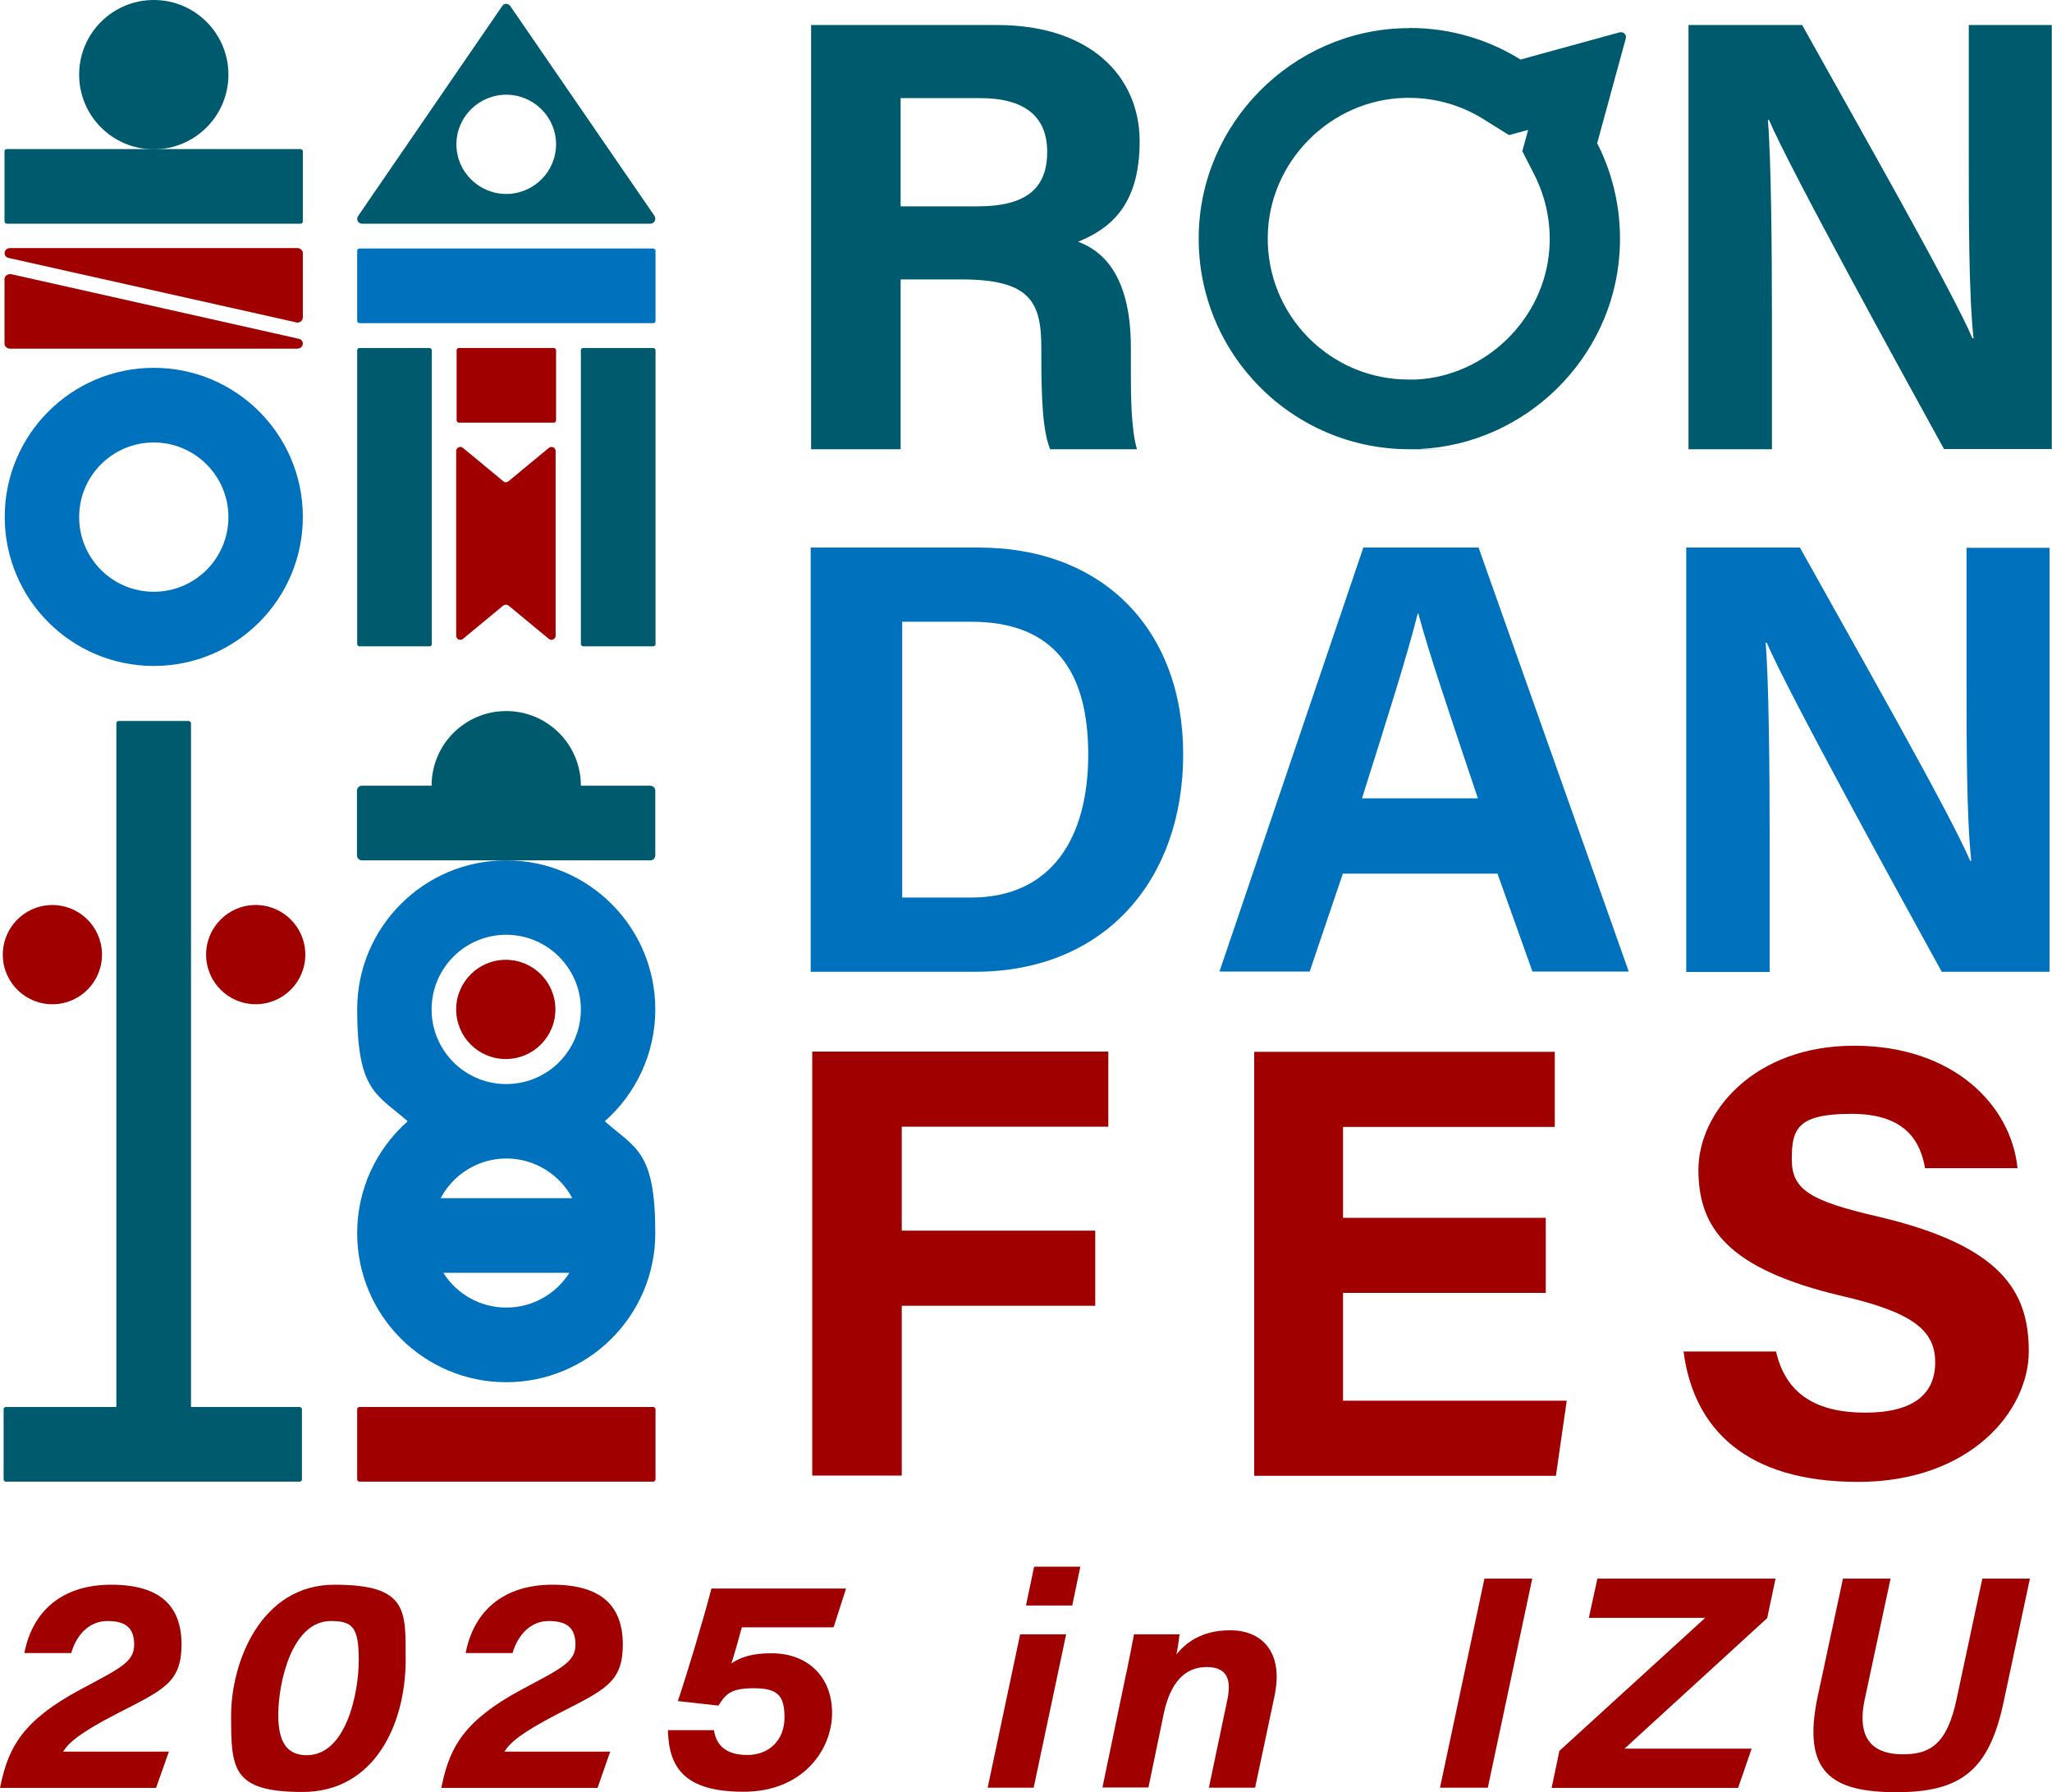
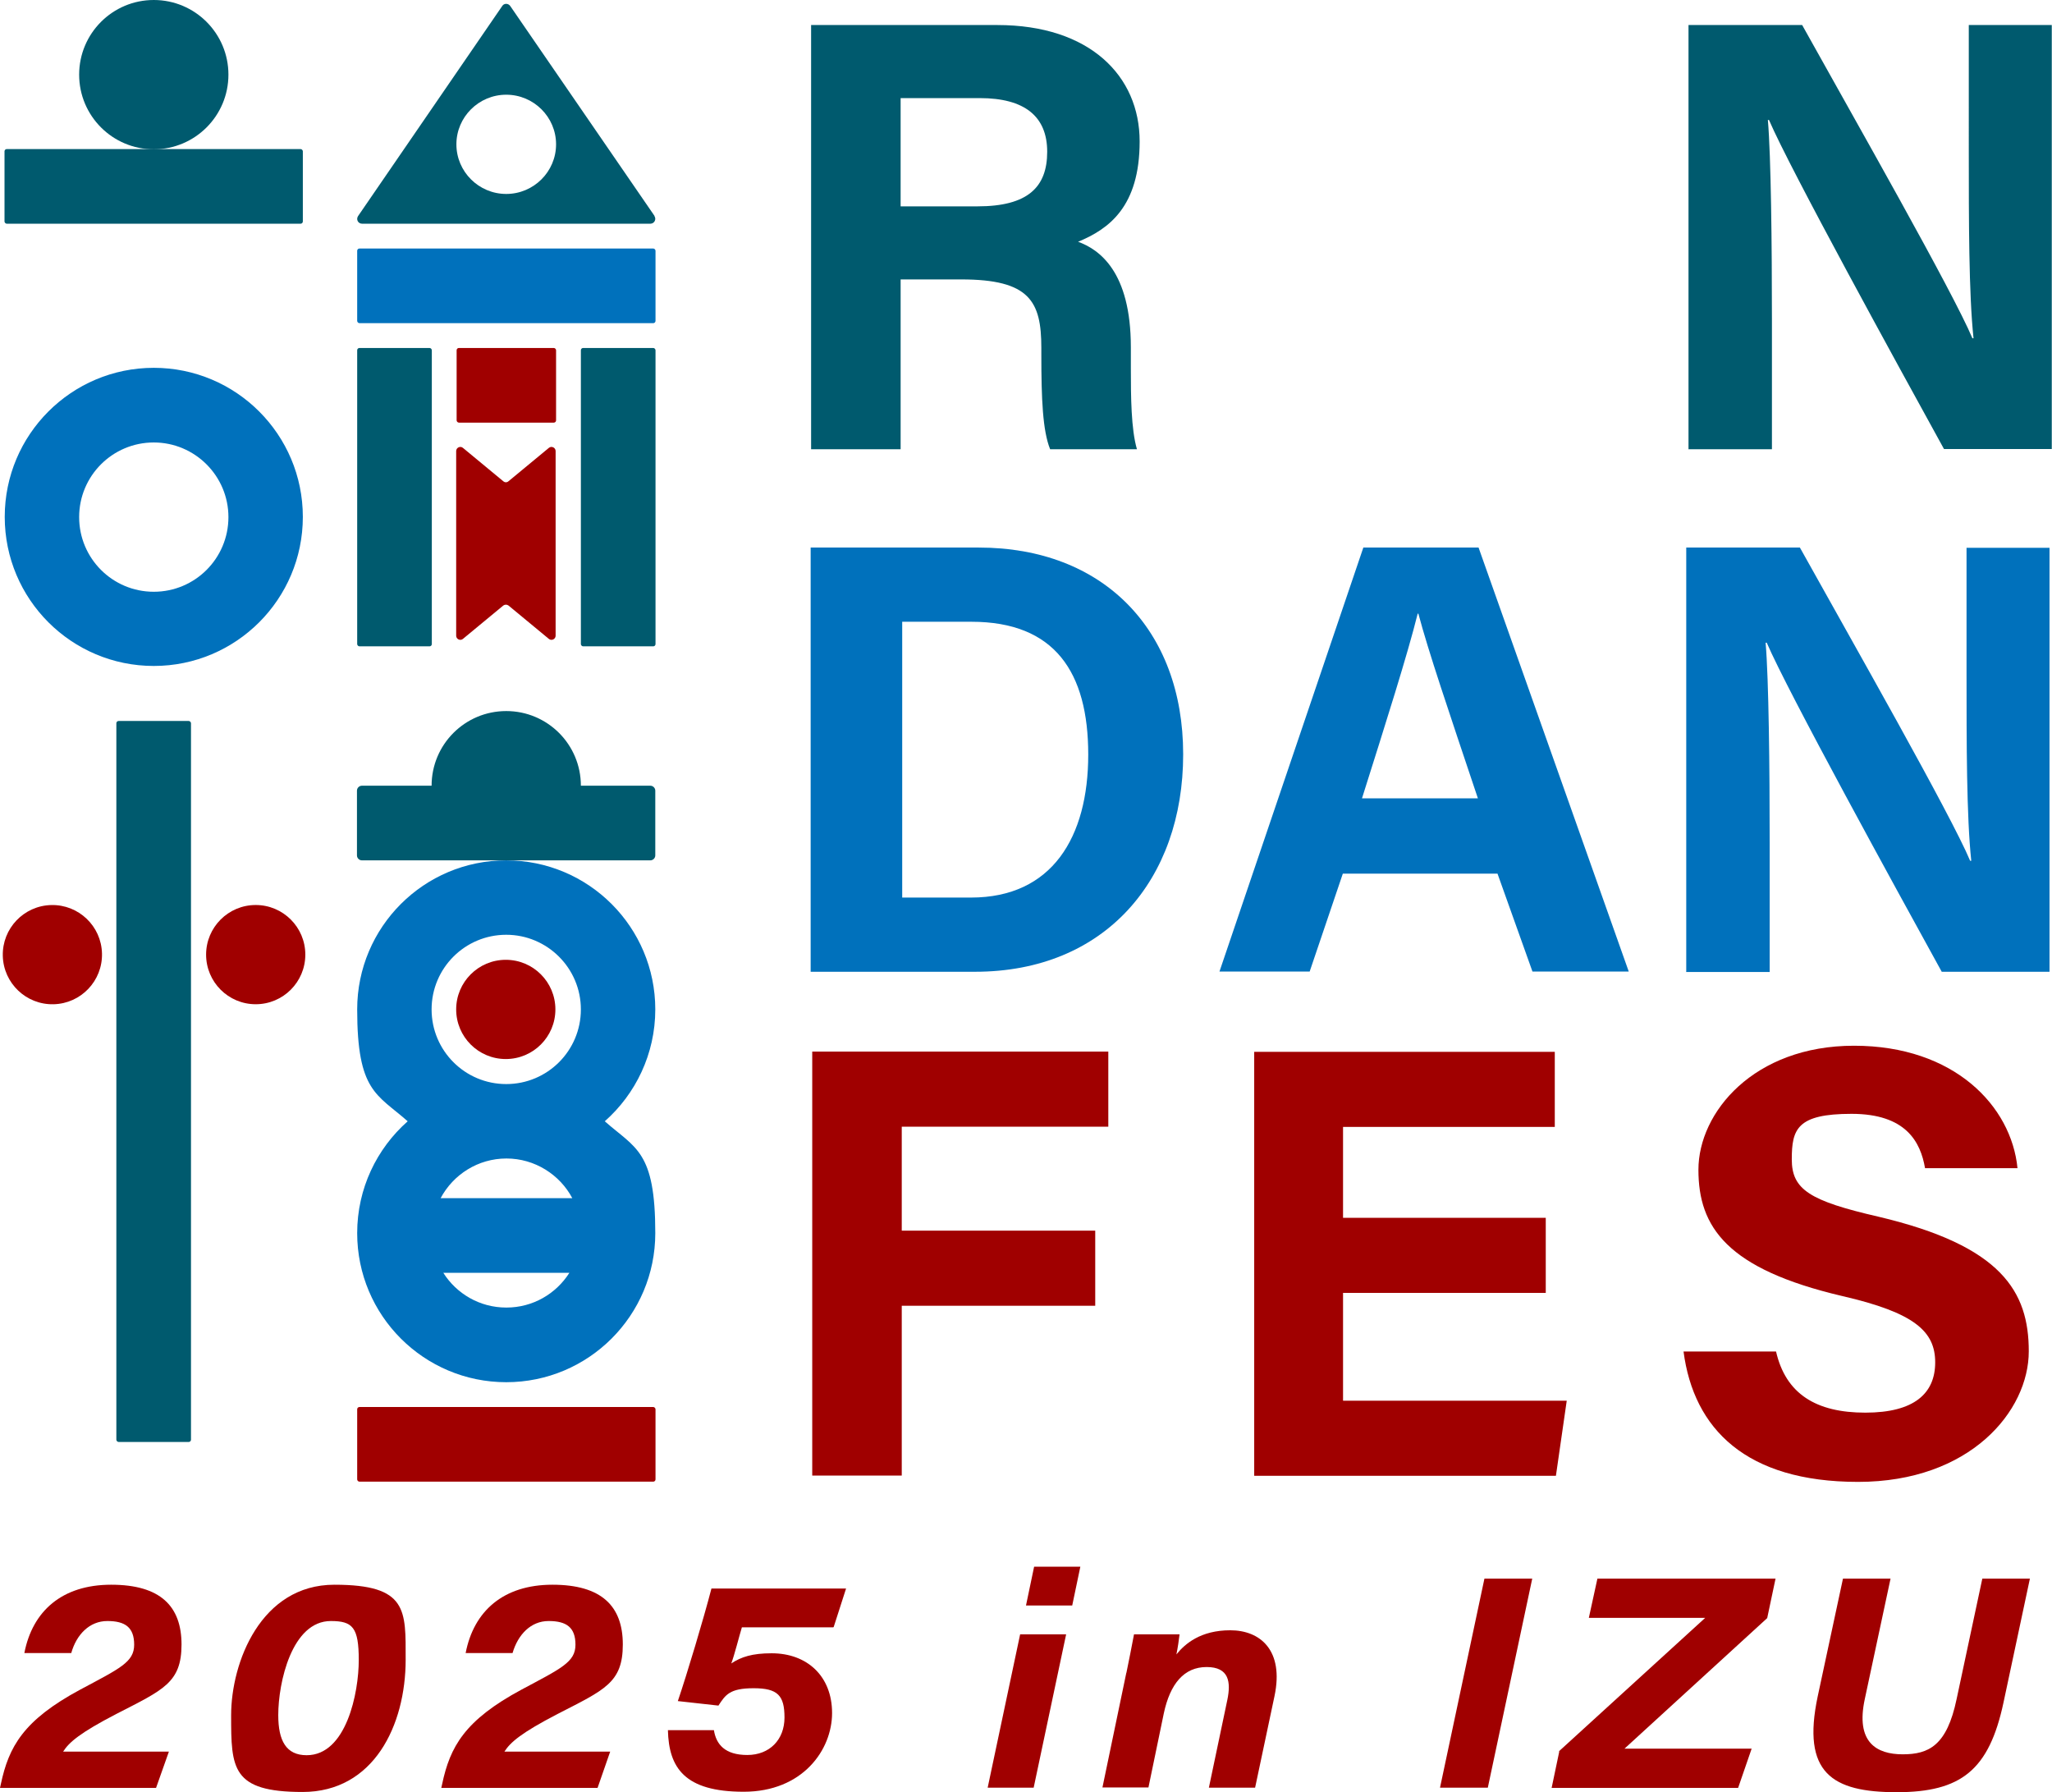
<svg xmlns="http://www.w3.org/2000/svg" id="_レイヤー_2" version="1.1" viewBox="0 0 910 794.7">
  <defs>
    <style>
      .st0 {
        fill: #a00000;
      }

      .st1 {
        fill: #0071bc;
      }

      .st2 {
        fill: #005a6e;
      }
    </style>
  </defs>
  <g id="_レイヤー_1-2">
    <g>
      <circle class="st2" cx="68.2" cy="33.1" r="33.1" />
      <path class="st2" d="M290.3,95.8L226.3,2.7c-.4-.6-1.1-1-1.8-1s-1.4.3-1.8,1l-63.9,93.1c-1,1.5,0,3.4,1.8,3.4h127.8c1.8,0,2.8-2,1.8-3.4ZM224.5,86c-12.2,0-22.1-9.9-22.1-22s9.9-22,22.1-22,22.1,9.9,22.1,22-9.9,22-22.1,22Z" />
      <g>
        <circle class="st0" cx="23" cy="423.3" r="22" transform="translate(-10.1 .7) rotate(-1.4)" />
        <circle class="st0" cx="113.4" cy="423.3" r="22" />
      </g>
      <circle class="st0" cx="224.3" cy="447.6" r="22" />
      <rect class="st2" x="2" y="66.1" width="132.3" height="33.1" rx="1" ry="1" />
      <rect class="st2" x="51.6" y="319.7" width="33.1" height="319.7" rx="1" ry="1" />
      <rect class="st1" x="158.4" y="110.2" width="132.3" height="33.1" rx="1" ry="1" />
      <g>
        <rect class="st2" x="158.4" y="154.3" width="33.1" height="132.3" rx="1" ry="1" />
        <rect class="st2" x="257.6" y="154.3" width="33.1" height="132.3" rx="1" ry="1" />
      </g>
      <rect class="st0" x="202.5" y="154.3" width="44.1" height="33.1" rx="1" ry="1" />
      <g>
-         <path class="st0" d="M131.2,142.9L3.9,114.4c-2.8-.6-2.3-4.4.6-4.4h127.3c1.4,0,2.5,1,2.5,2.2v28.6c0,1.5-1.5,2.5-3.1,2.2h0Z" />
-         <path class="st0" d="M5.1,121.6l127.3,28.6c2.9.6,2.3,4.4-.6,4.4H4.5c-1.4,0-2.5-1-2.5-2.2v-28.6c0-1.5,1.5-2.5,3.1-2.2h0Z" />
-       </g>
+         </g>
      <path class="st1" d="M68.2,196.2c18.2,0,33.1,14.8,33.1,33.1s-14.8,33.1-33.1,33.1-33.1-14.8-33.1-33.1,14.8-33.1,33.1-33.1M68.2,163.1c-36.5,0-66.1,29.6-66.1,66.1s29.6,66.1,66.1,66.1,66.1-29.6,66.1-66.1-29.6-66.1-66.1-66.1Z" />
      <path class="st2" d="M288.5,348.4h-30.9c0-18.3-14.8-33.1-33.1-33.1s-33.1,14.8-33.1,33.1h-30.9c-1.2,0-2.2,1-2.2,2.2v28.7c0,1.2,1,2.2,2.2,2.2h127.9c1.2,0,2.2-1,2.2-2.2v-28.7c0-1.2-1-2.2-2.2-2.2Z" />
      <rect class="st0" x="158.4" y="623.9" width="132.3" height="33.1" rx="1" ry="1" />
-       <rect class="st2" x="1.6" y="623.9" width="132.3" height="33.1" rx="1" ry="1" />
      <path class="st1" d="M268.2,497.2c13.7-12.1,22.4-29.9,22.4-49.6,0-36.5-29.6-66.1-66.1-66.1s-66.1,29.6-66.1,66.1,8.7,37.5,22.4,49.6c-13.7,12.1-22.4,29.8-22.4,49.6,0,36.5,29.6,66.1,66.1,66.1s66.1-29.6,66.1-66.1-8.7-37.5-22.4-49.6h0ZM224.5,414.5c18.2,0,33.1,14.8,33.1,33.1s-14.8,33.1-33.1,33.1-33.1-14.8-33.1-33.1,14.8-33.1,33.1-33.1h0ZM253.8,531.3h-58.4c5.6-10.5,16.6-17.6,29.2-17.6s23.7,7.2,29.2,17.6h0ZM224.5,579.8c-11.8,0-22.1-6.2-27.9-15.4h55.9c-5.9,9.3-16.2,15.4-27.9,15.4h0Z" />
      <g>
        <path class="st2" d="M399.4,123.9v75.3h-39.7V11.1h82.6c41,0,63.1,22.6,63.1,51.6s-13.7,38.9-27.3,44.5c9.3,3.4,23.4,13.1,23.4,46.8v9.3c0,12.6.1,27,2.7,35.9h-38.5c-3.3-8.2-3.9-22.2-3.9-42.2v-2.8c0-20.6-5.2-30.3-35.5-30.3h-26.7,0ZM399.4,91.5h34.1c22.3,0,30.9-8.5,30.9-24.2s-10-23.8-29.9-23.8h-35.1v48h0Z" />
        <path class="st2" d="M748.8,199.1V11.1h50.4c23.5,42.2,66.9,118.4,75.5,138.9h.5c-2.1-19.6-2.1-52.3-2.1-83.1V11.1h36.8v188h-47.8c-20.2-36.7-68.3-124.2-77.6-145.9h-.5c1.4,16.4,1.8,55.1,1.8,88.8v57.2h-37.1,0Z" />
-         <path class="st2" d="M624.9,43.4c11.7,0,23,3.2,32.9,9.4l11.4,7.1,8.5-2.3-2.6,9.4,5.4,10.6c5.1,10.1,7.4,21.4,6.6,32.7-2.1,31-28.1,56.5-59.2,58-1.1,0-2.1,0-3.2,0-16.8,0-32.6-6.6-44.5-18.6-11.8-12-18.2-27.9-18-44.7.4-33.3,27.8-60.9,61.1-61.6.5,0,.9,0,1.4,0M624.9,12.5c-.7,0-1.4,0-2,0-49.9,1.1-90.7,42.2-91.3,92.1-.7,52.1,41.4,94.6,93.4,94.6s3.1,0,4.7-.1c46.9-2.3,85.3-39.9,88.5-86.7,1.2-17.7-2.5-34.4-9.9-48.9l12.7-46.5c.4-1.4-.7-2.7-2-2.7h-.6c0,0-44.1,12.1-44.1,12.1-14.3-8.9-31.1-14-49.2-14h0Z" />
      </g>
      <g>
        <path class="st1" d="M359.5,242.8h74.6c54.8,0,90.6,36.1,90.6,91.7s-34.7,96.4-92.3,96.4h-72.9v-188h0ZM400.1,398h30.5c36,0,52-26.8,52-63.4s-14.9-58.9-51.8-58.9h-30.7v122.3h0Z" />
        <path class="st1" d="M595.5,387.4l-14.7,43.4h-40l63.8-188h51.1l66.6,188h-42.7l-15.5-43.4h-68.7ZM655.4,354c-13.3-39.7-21.9-65-26.4-81.9h-.3c-4.6,18.5-14,48-24.7,81.9h51.4Z" />
        <path class="st1" d="M747.8,430.8v-188h50.4c23.5,42.2,66.9,118.4,75.5,138.9h.5c-2.1-19.6-2.1-52.3-2.1-83.1v-55.7h36.8v188h-47.8c-20.2-36.7-68.3-124.2-77.6-145.9h-.5c1.4,16.5,1.8,55.1,1.8,88.8v57.2h-37.1,0Z" />
      </g>
      <g>
        <path class="st0" d="M360.3,466.3h131.2v33.3h-91.6v46.1h85.8v33.3h-85.8v75.3h-39.7v-188h0Z" />
        <path class="st0" d="M685.5,573.3h-89.9v47.8h99.2l-4.8,33.3h-133.8v-188h133.3v33.3h-93.9v40.3h89.9v33.3h0Z" />
        <path class="st0" d="M787.6,599.2c4.3,18.9,17.8,27.2,39.6,27.2s31-8.6,31-22.3-9.1-22-41.2-29.4c-51.2-12-63.8-30.6-63.8-56s24.5-55,69-55,69.8,26.8,72.5,54.3h-41c-2-11.6-8.4-24.1-32.6-24.1s-26.5,6.8-26.5,20.2,8,18.4,38.4,25.4c54.7,12.9,66.7,33.2,66.7,59.7s-26,57.9-75.7,57.9-72.9-23.5-77.4-57.8h41,0Z" />
      </g>
      <g>
        <path class="st0" d="M246.4,281.9v-81.9c0-1.5-1.8-2.4-3-1.4l-17.9,14.8c-.7.6-1.6.6-2.3,0l-17.9-14.8c-1.2-1-3-.1-3,1.4v81.9c0,1.5,1.8,2.4,3,1.4l17.9-14.8c.7-.5,1.6-.5,2.3,0l17.9,14.8c1.2,1,3,.1,3-1.4Z" />
        <polygon points="202.3 285.8 202.3 285.8 202.3 285.8 202.3 285.8" />
        <polygon points="246.4 285.8 246.4 285.8 246.4 285.8 246.4 285.8" />
        <polygon points="202.3 196.1 202.3 196.2 202.3 196.1 202.3 196.1" />
        <polygon points="246.4 196.1 246.4 196.1 246.4 196.2 246.4 196.1" />
      </g>
      <g>
        <path class="st0" d="M0,792.8l.4-1.8c3.5-16.4,9.9-28.2,35.2-41.8,17.6-9.4,23.9-12.2,23.9-19.9s-4-10.5-11.9-10.5-13.7,6-16,14.2H10.8c3.6-18.6,16.7-30.3,38.5-30.3s31.2,9.5,31.2,26.5-8.1,20.1-28.9,30.8c-16.2,8.4-21,12.6-23.6,16.7h46.9l-5.7,16.1H0Z" />
        <path class="st0" d="M179.9,735.9c0,29.2-14.2,58.7-45.7,58.7s-31.7-10.5-31.7-34,13.2-57.9,45.8-57.9,31.6,11.3,31.6,33.2h0ZM123.4,760.5c0,11.4,3.5,17.8,12.6,17.8,17.6,0,23.1-27.7,23.1-42.2s-2.7-17.3-12.4-17.3c-17.3,0-23.3,27.3-23.3,41.7h0Z" />
        <path class="st0" d="M195.7,792.8l.4-1.8c3.5-16.4,9.9-28.2,35.2-41.8,17.6-9.4,23.9-12.2,23.9-19.9s-4-10.5-11.9-10.5-13.6,6-16,14.2h-20.8c3.6-18.6,16.7-30.3,38.5-30.3s31.2,9.5,31.2,26.5-8.1,20.1-28.9,30.8c-16.2,8.4-21,12.6-23.6,16.7h46.9l-5.6,16.1h-69.3Z" />
        <path class="st0" d="M369.4,721.6h-40.4c-1.3,4.3-3.3,12.3-4.7,16,4.4-2.9,9.3-4.5,17.9-4.5,15.8,0,26.8,10.2,26.8,26.5s-13,34.9-39.2,34.9-33.2-10.6-33.6-27.3h20.4c1,6.3,4.9,11,14.8,11s16.5-6.8,16.5-16.6-3-13-13.7-13-12.5,3-15.6,7.7l-18-2c4.1-12.1,11.4-36.4,14.9-49.9h59.7l-5.5,17.1h0Z" />
        <path class="st0" d="M452.4,724.7h20.4l-14.4,68h-20.4l14.4-68ZM458.6,694.7h20.5l-3.6,17.2h-20.5l3.6-17.2Z" />
        <path class="st0" d="M499.5,741.9c1.2-5.8,2.4-11.9,3.4-17.2h20.2c-.2,2-.9,6.6-1.4,8.9,3.8-4.7,10.7-10.7,23.9-10.7s23.9,8.8,19.6,29.2l-8.6,40.6h-20.5l8.2-39c1.6-7.8.8-14.5-9.2-14.5s-16.2,7.4-19,20.6l-6.8,32.8h-20.4l10.6-50.9h0Z" />
        <path class="st0" d="M679.5,700l-19.7,92.7h-21.2l19.7-92.7h21.2Z" />
        <path class="st0" d="M691.3,776.6l64.9-59.2h-51.6l3.8-17.4h79l-3.7,17.5-63.3,57.9h56.4l-6,17.4h-82.7l3.4-16.2h0Z" />
        <path class="st0" d="M838.4,700l-11.4,53.3c-4.2,19.3,5.2,24.6,16.8,24.6s19.6-3.9,23.9-24.5l11.4-53.4h21.1l-11.7,54.9c-6.4,30-18.8,39.8-47.4,39.8s-42.2-8.5-35-42.5l11.2-52.2h21.2,0Z" />
      </g>
    </g>
  </g>
</svg>